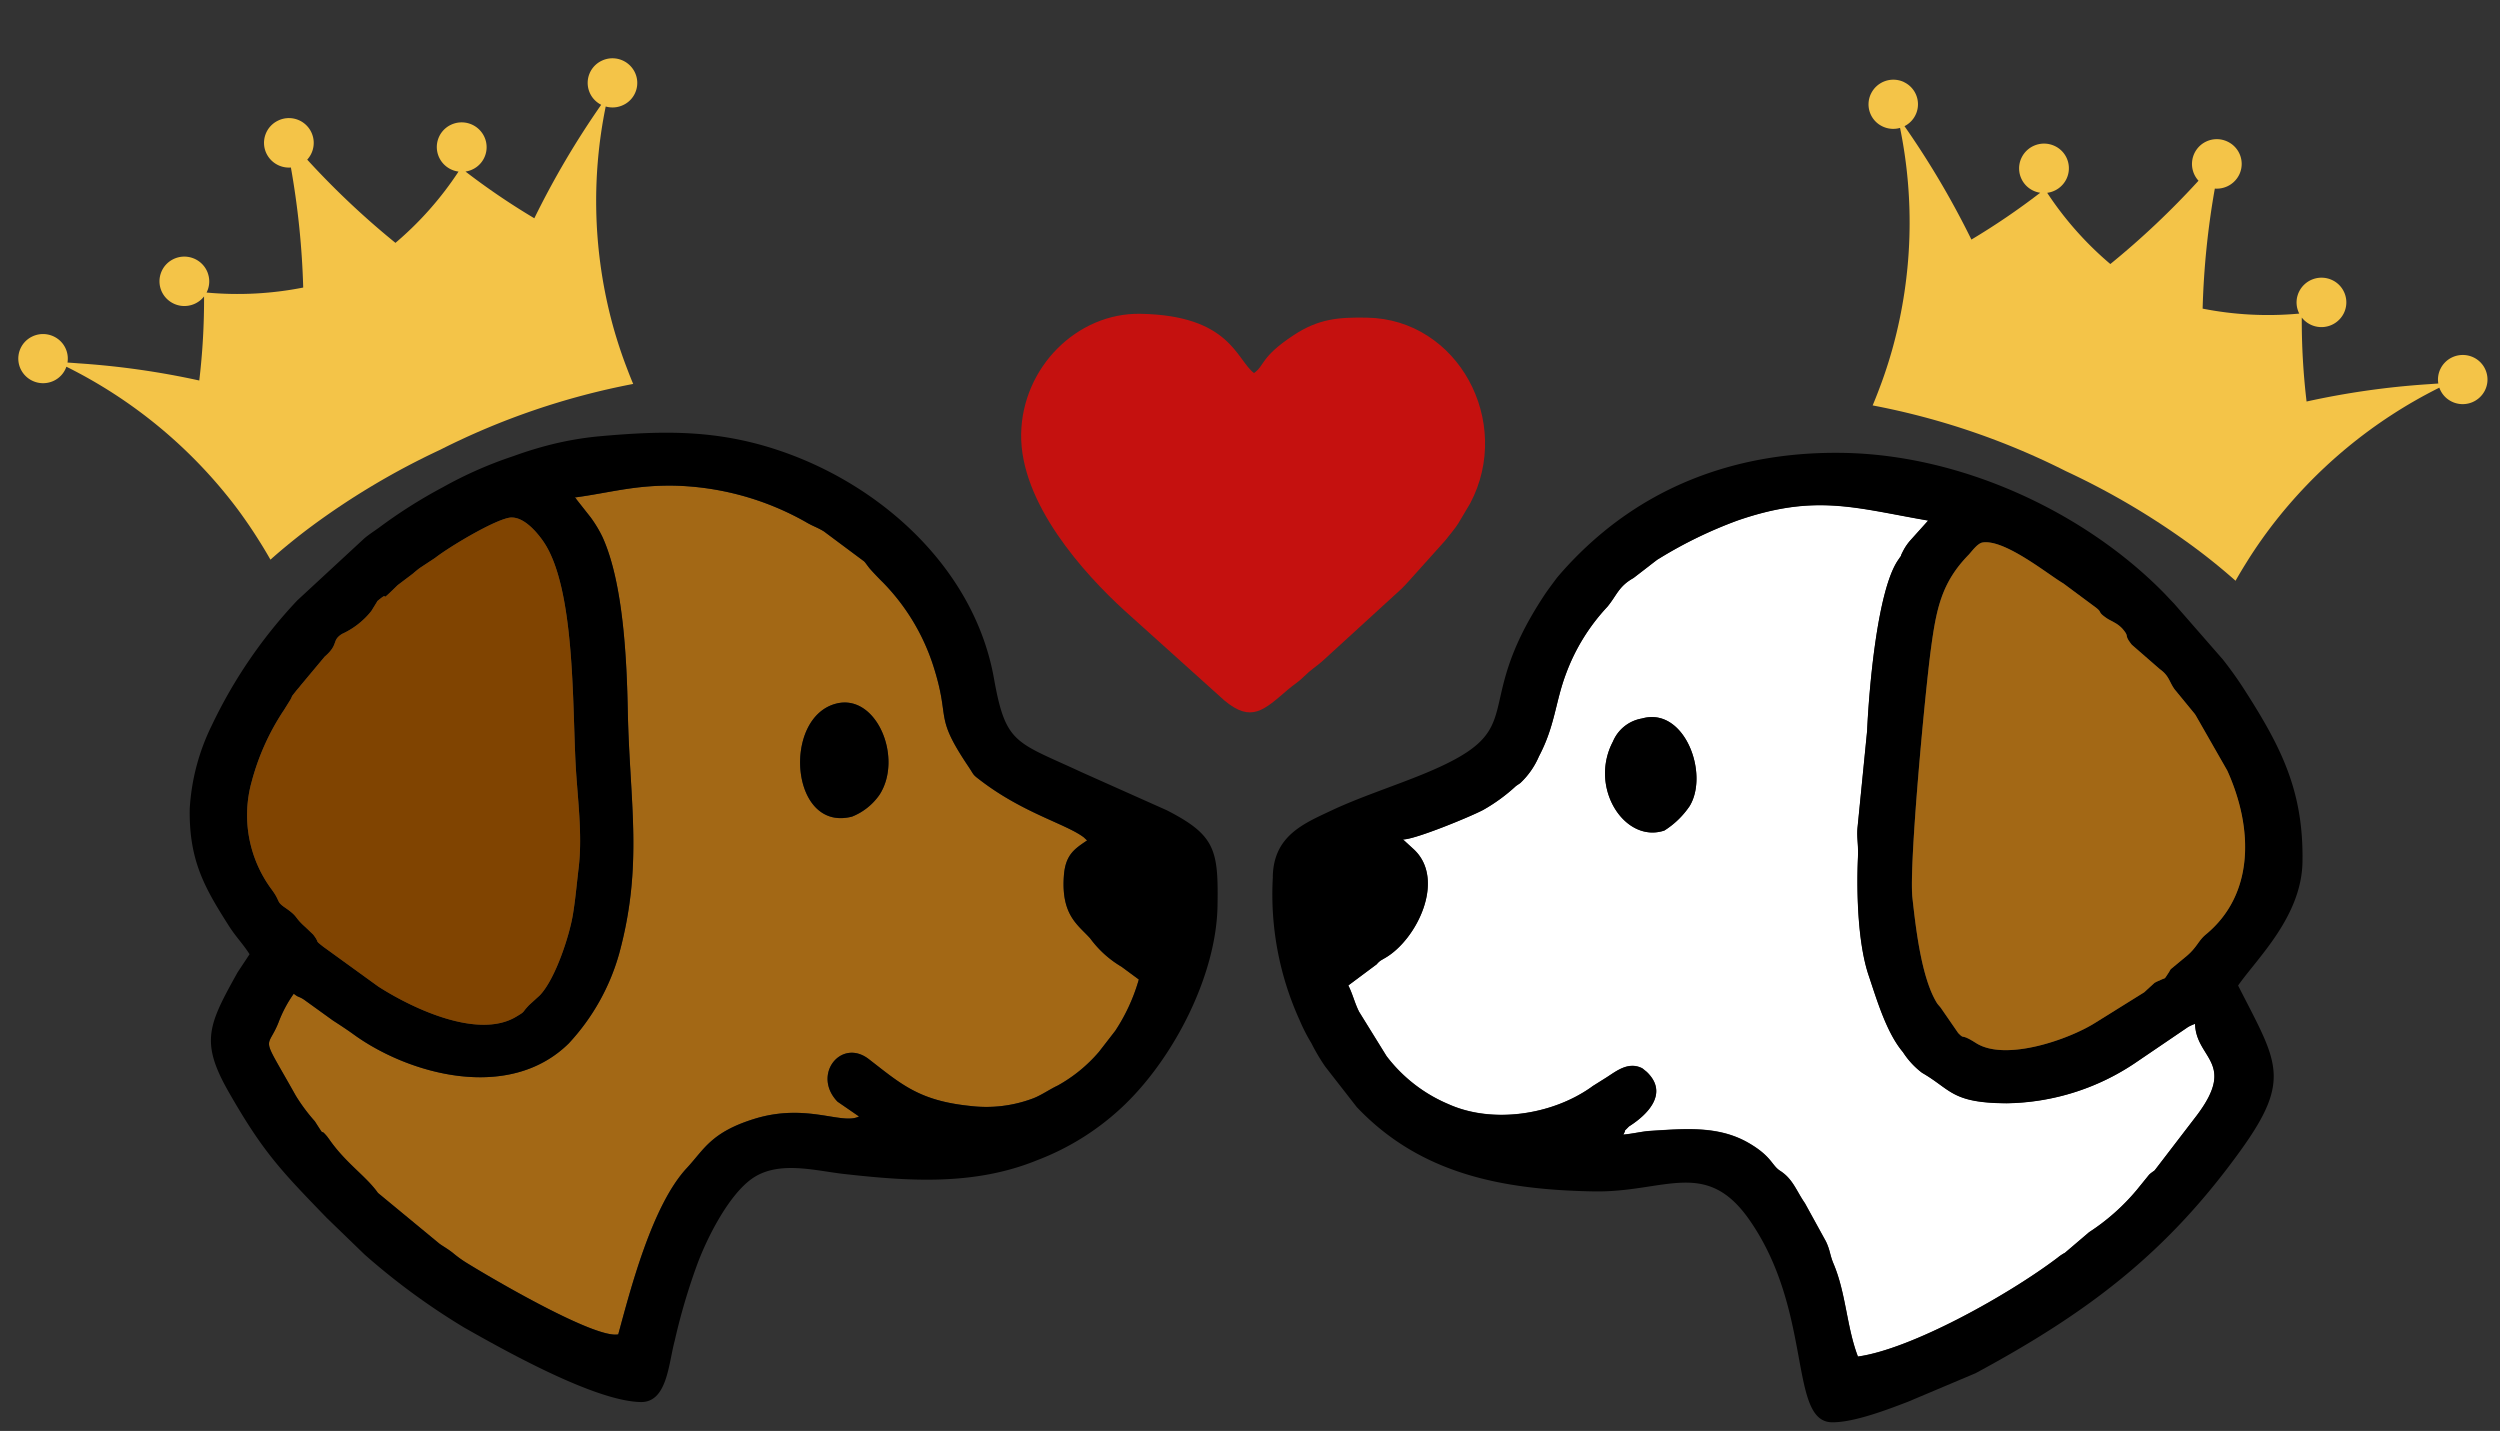
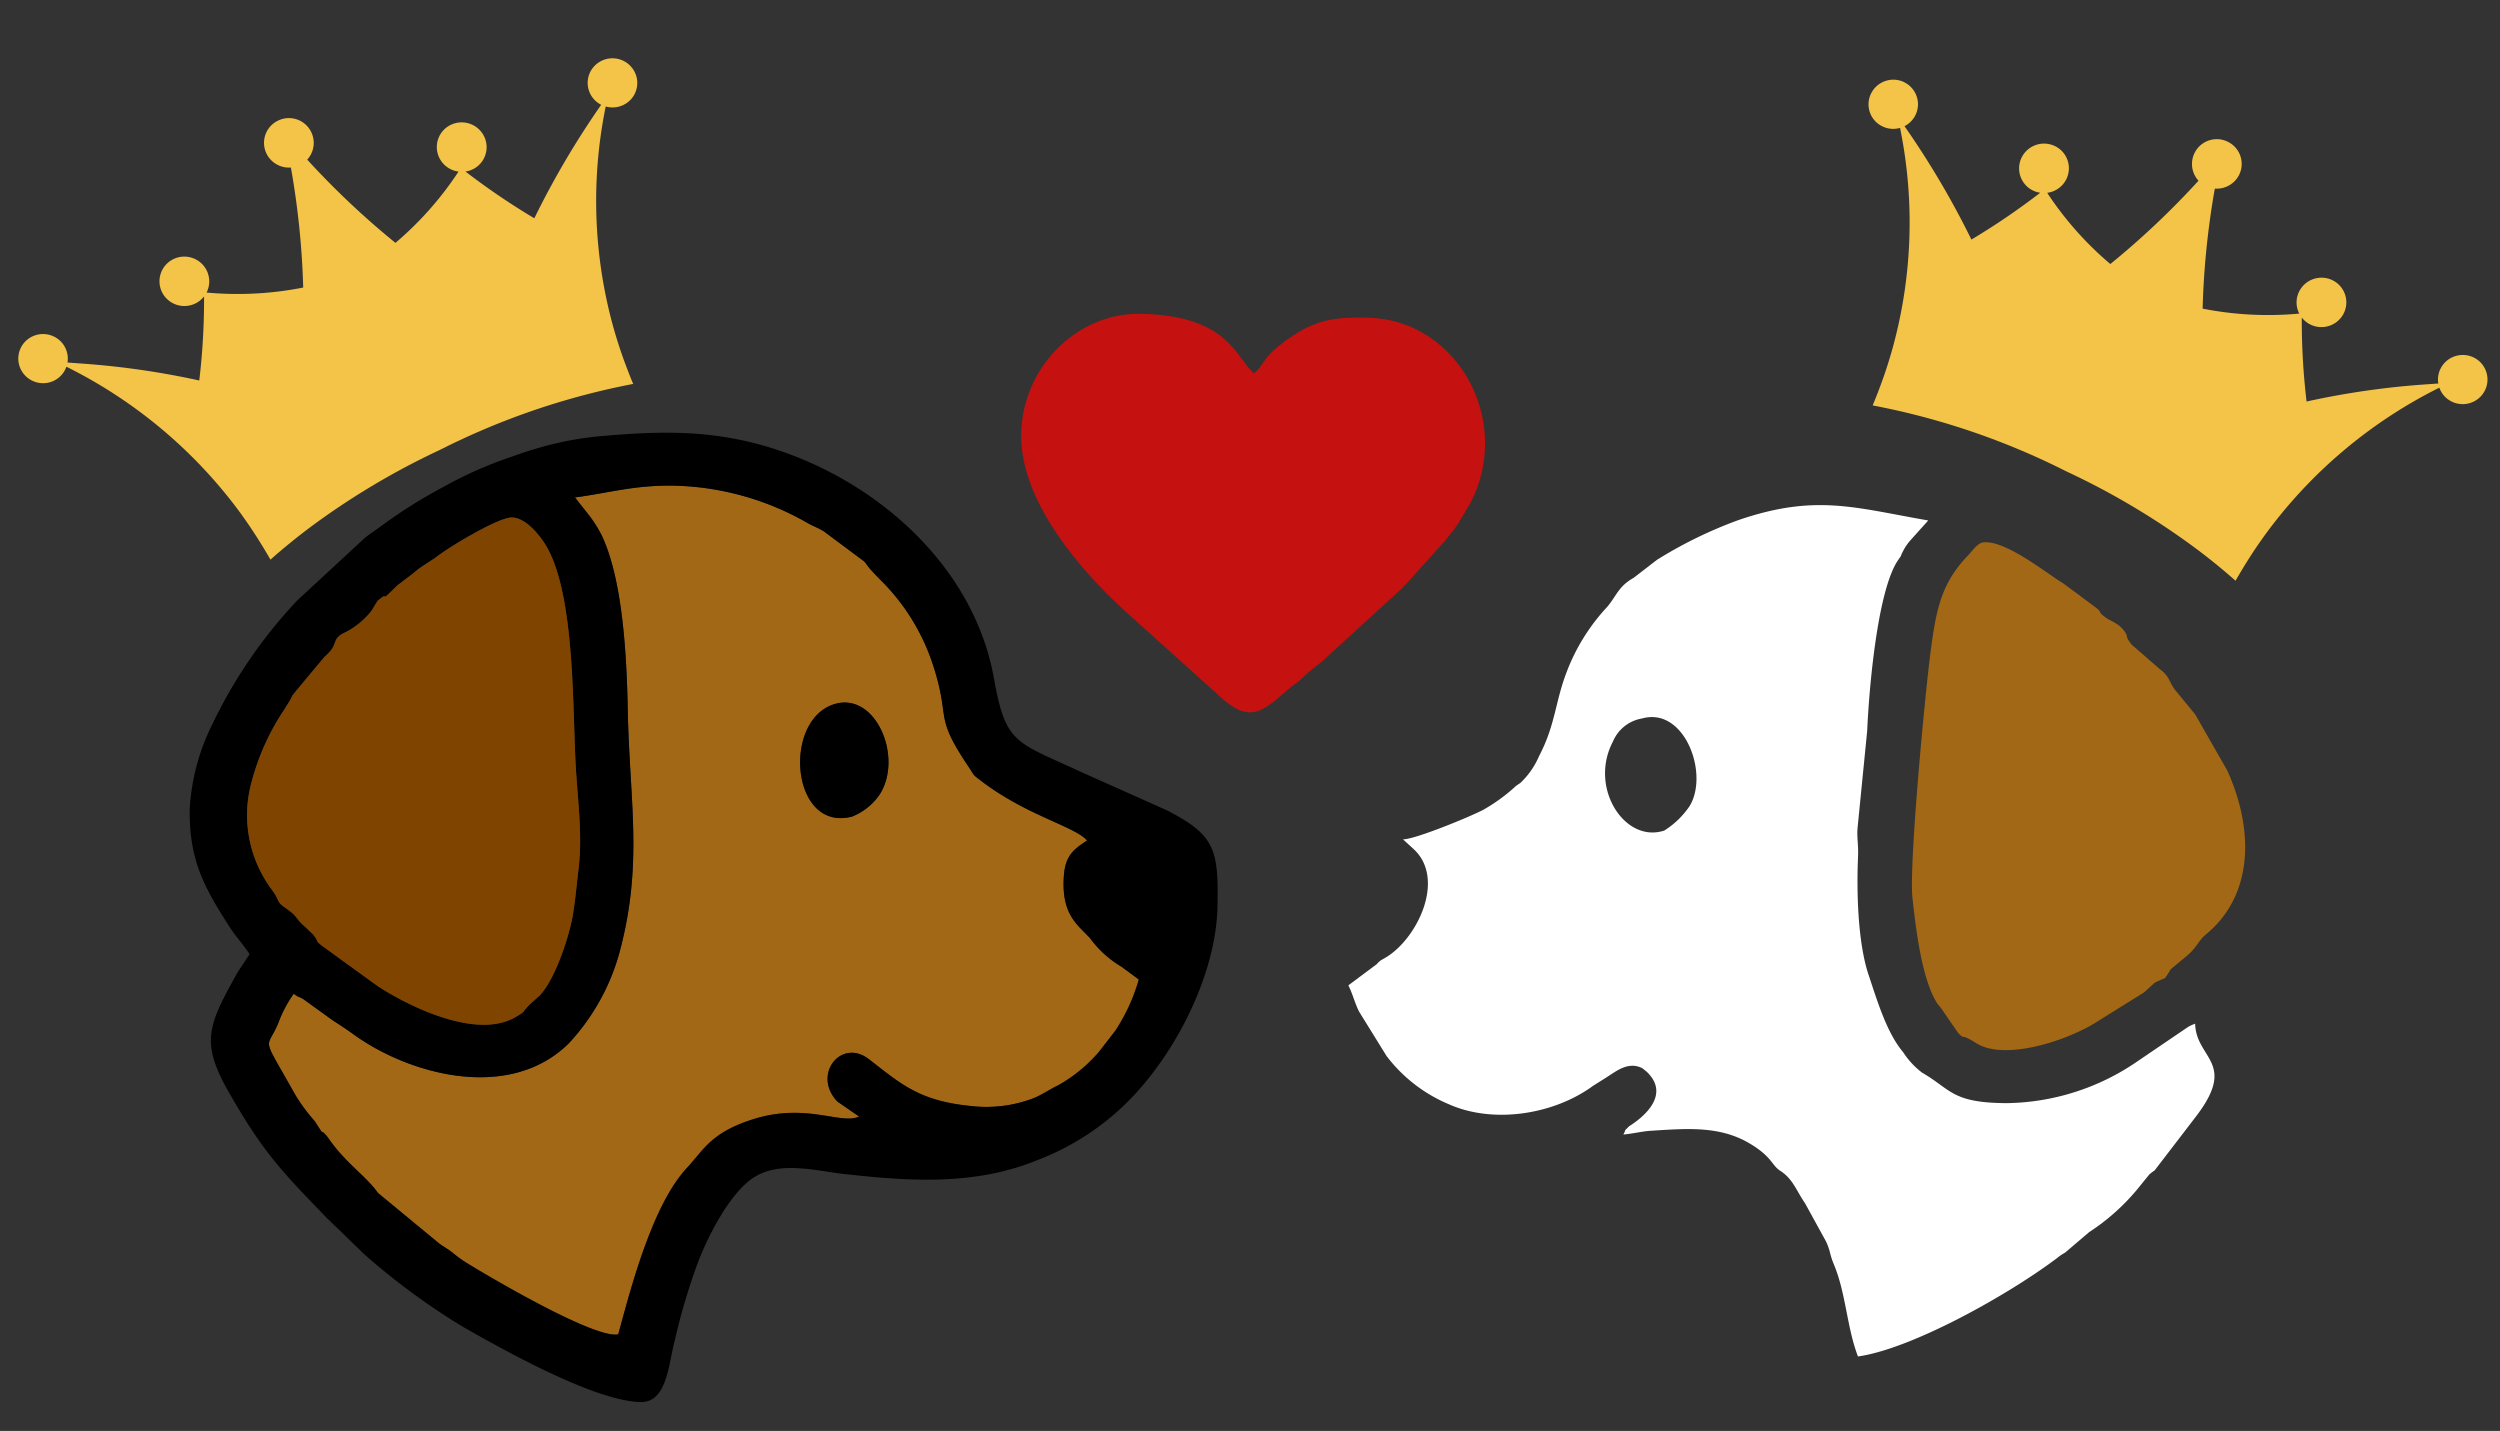
<svg xmlns="http://www.w3.org/2000/svg" width="228.859" height="130.992" viewBox="0 0 228.859 130.992">
  <rect x="0" y="0" width="228.859" height="130.992" fill="#333333" stroke="none" />
  <g id="Scoop_Up_Rewards" data-name="Scoop Up Rewards" transform="matrix(1, 0.017, -0.017, 1, 18.164, 27.261)">
    <g id="_105553278331584" transform="translate(0)">
      <path id="Path_3316" data-name="Path 3316" d="M193.087,325.484c3.639-.938,6.167,4.887,4.052,8.288a5.57,5.57,0,0,1-2.475,2.04C189.007,337.389,188.078,326.776,193.087,325.484Zm-24.3-18.447c.046.055.123.056.15.156l1.311,1.612a11.294,11.294,0,0,1,1.136,1.808c1.995,4.2,2.415,11.282,2.587,15.912.312,8.357,1.669,13.993-.418,22.208a20.017,20.017,0,0,1-4.474,8.279c-5.395,5.49-14.61,3.059-19.676-.479-.633-.442-1.365-.9-1.922-1.248l-2.7-1.877c-.516-.32-.47-.154-.942-.522a11.6,11.6,0,0,0-1.356,2.667c-1.031,2.681-1.69.848,1.7,6.663a16.377,16.377,0,0,0,1.784,2.314c1.183,1.789.279.386,1.141,1.363l.2.261c1.546,2.154,3.444,3.324,4.546,4.833l5.708,4.552c.332.233.745.443,1.243.822a10.681,10.681,0,0,0,1.2.846c2.557,1.524,11.979,6.814,14.059,6.35,1.028-4.022,2.87-11.826,6.016-15.326,1.56-1.735,2.156-3.31,6.1-4.606,4.767-1.566,8.036.442,9.581-.384l-1.995-1.324c-2.4-2.421.235-5.851,2.8-3.94,3,2.24,4.657,3.73,9.347,4.127a12.116,12.116,0,0,0,5.779-.8c.756-.313,1.488-.853,2.2-1.2a13.72,13.72,0,0,0,3.728-3.152L219.081,355a16.915,16.915,0,0,0,2.075-4.73l-1.6-1.138a9.617,9.617,0,0,1-2.921-2.556c-1.13-1.212-2.694-2.079-2.5-5.675.108-1.972.981-2.505,2.07-3.276l-.309-.28c-1.653-1.2-5.516-2.1-9.456-4.986-.88-.643-.618-.462-1.208-1.308-3.3-4.738-1.669-4.138-3.37-9.155a19.4,19.4,0,0,0-4.743-7.569c-.281-.259-.986-.971-1.261-1.286-.03-.034-.069-.09-.1-.125l-.289-.373c-.031-.033-.076-.083-.109-.114l-3.727-2.679c-.664-.389-.964-.426-1.693-.844a25.7,25.7,0,0,0-12.114-3.108C174.208,305.807,171.96,306.558,168.787,307.037Z" transform="translate(-134.034 -289.347)" fill="#a36815" fill-rule="evenodd" />
      <path id="Path_3317" data-name="Path 3317" d="M2002.384,325.759c3.873-1.174,6.254,4.947,4.5,7.94a7.831,7.831,0,0,1-2.276,2.277c-3.594,1.267-7-3.8-4.841-8.064a3.516,3.516,0,0,1,2.618-2.154ZM1980.716,337.2l.975.861c3.035,2.7.456,8.254-2.421,9.992-.057.034-.4.237-.432.265a1.757,1.757,0,0,0-.337.333l-2.57,1.984c.441.85.595,1.566,1.025,2.391l2.582,4.018a13.884,13.884,0,0,0,5.756,4.308c4.007,1.719,9.425.854,13.019-1.774.038-.027.089-.07.127-.1l1.252-.817c.042-.027.1-.065.138-.093.829-.56,1.837-1.355,3.017-.858.047.019.106.051.15.075l.38.3c2.69,2.489-1.484,4.955-1.547,5.023-.683.74-.095-.031-.5.754.973-.112,1.723-.324,2.468-.384,3.159-.249,6.227-.6,9.013.952,2.152,1.2,2.139,2.017,2.927,2.5,1.19.733,1.512,1.807,2.324,2.933l1.979,3.46c.424.861.364,1.2.733,2.036,1.188,2.683,1.291,5.752,2.373,8.448,4.868-.762,13.626-5.836,18.112-9.349a4.079,4.079,0,0,1,.676-.471l2.173-1.917a19.591,19.591,0,0,0,4.294-3.938l1.115-1.421c.032-.033.083-.078.118-.11s.09-.069.125-.1c.05-.043.206-.146.254-.19l3.782-5.111c3.578-4.925-.173-5.159-.309-8.368a3.766,3.766,0,0,0-.637.3l-4.836,3.407a21.58,21.58,0,0,1-11.632,3.853c-5.065.066-5.105-1.159-7.8-2.653a7.36,7.36,0,0,1-1.783-1.862c-1.543-1.757-2.48-4.776-3.267-6.987-.99-2.783-1.251-7.238-1.156-10.817.031-1.174-.162-1.757-.081-2.726l.722-8.808c.1-3.728.7-12.859,2.569-15.686.579-.875-.027.1.476-.9a4.734,4.734,0,0,1,.64-.95l1.576-1.814c-6.749-1.05-10.371-2.292-17.45.29a39.926,39.926,0,0,0-6.983,3.522l-.281.176c-.021.013-.75.593-.768.611l-1.4,1.117c-1.356.79-1.491,1.606-2.35,2.676a18.159,18.159,0,0,0-3.661,6.147c-.968,2.688-.923,4.794-2.365,7.648a7.3,7.3,0,0,1-1.661,2.468l-.39.275a15.947,15.947,0,0,1-2.973,2.247c-1.191.655-6.218,2.818-7.27,2.82Z" transform="translate(-1869.623 -289.502)" fill="#fff" fill-rule="evenodd" />
-       <path id="Path_3318" data-name="Path 3318" d="M1908.807,224.225c2.016-.361,6.068,2.837,7.458,3.617l2.794,2c.991.684.245.448,1.18,1.084.267.181.5.265.758.416a2.754,2.754,0,0,1,.775.582c.69.79.062.456.853,1.422l2.6,2.188c.878.608.854,1.1,1.386,1.827l1.873,2.219.093.135,2.977,5.01c2.521,5.341,2.621,11.327-1.7,15.02-.685.585-.793,1.166-1.688,1.97l-1.479,1.268c-.028.039-.058.1-.085.14s-.052.1-.078.145c-.506.786-.2.426-.832.761a3.21,3.21,0,0,0-.469.232l-.695.659c-.047.046-.182.179-.233.222l-4.43,2.865c-2.364,1.553-8.155,3.708-10.878,2.04-1.519-.931-.989-.238-1.649-.891l-1.529-2.137c-.181-.274-.343-.382-.491-.617-1.434-2.281-2.021-6.763-2.378-9.546-.382-2.975.843-18.865,1.3-22.764.432-3.689.856-6.124,3.312-8.722C1907.794,225.117,1908.33,224.311,1908.807,224.225Zm-52.563,28.08c1.051,0,6.078-2.165,7.27-2.82a15.945,15.945,0,0,0,2.973-2.247l.39-.275a7.291,7.291,0,0,0,1.661-2.468c1.442-2.855,1.4-4.96,2.365-7.648a18.156,18.156,0,0,1,3.661-6.147c.858-1.07.994-1.886,2.35-2.676l1.4-1.117c.018-.018.747-.6.768-.611l.281-.176a39.911,39.911,0,0,1,6.983-3.522c7.079-2.582,10.7-1.34,17.45-.29l-1.576,1.814a4.733,4.733,0,0,0-.64.95c-.5,1,.1.023-.476.9-1.868,2.827-2.465,11.958-2.569,15.686l-.722,8.808c-.081.969.112,1.552.081,2.726-.094,3.578.166,8.034,1.156,10.817.787,2.21,1.724,5.229,3.267,6.987a7.355,7.355,0,0,0,1.783,1.862c2.7,1.494,2.739,2.719,7.8,2.653a21.58,21.58,0,0,0,11.631-3.853l4.835-3.407a3.769,3.769,0,0,1,.638-.3c.136,3.209,3.886,3.443.309,8.368l-3.781,5.111c-.048.044-.2.147-.254.19-.034.03-.091.068-.125.1s-.085.076-.118.11l-1.114,1.421a19.59,19.59,0,0,1-4.294,3.938l-2.173,1.918a4.107,4.107,0,0,0-.676.471c-4.485,3.513-13.243,8.587-18.112,9.349-1.082-2.7-1.185-5.765-2.373-8.448-.369-.832-.309-1.175-.733-2.036l-1.979-3.461c-.812-1.126-1.134-2.2-2.324-2.933-.788-.485-.775-1.3-2.927-2.5-2.786-1.549-5.855-1.2-9.013-.952-.745.059-1.495.272-2.468.384.407-.785-.181-.015.5-.754.063-.069,4.237-2.534,1.547-5.023l-.38-.3c-.043-.024-.1-.055-.15-.075-1.18-.5-2.189.3-3.017.858-.041.028-.1.066-.137.093l-1.253.817c-.038.028-.09.07-.127.1-3.594,2.628-9.012,3.493-13.019,1.774a13.885,13.885,0,0,1-5.756-4.308l-2.583-4.018c-.43-.825-.583-1.541-1.024-2.391l2.57-1.984a1.749,1.749,0,0,1,.337-.333c.037-.028.375-.231.432-.265,2.878-1.739,5.456-7.3,2.422-9.993l-.975-.861Zm-11.864,3.627A27.809,27.809,0,0,0,1847.051,269a15.982,15.982,0,0,0,1.11,2.083,18.12,18.12,0,0,0,1.3,2.12l2.954,3.662c5.9,6.018,13.435,7.351,21.846,7.351,6.469,0,10.19-3.281,14.275,2.377,5.984,8.288,3.882,18.382,7.852,18.382,2.041,0,5.262-1.327,6.909-1.987l6.168-2.728c10.236-5.748,17.3-11.293,23.909-20.8,4.628-6.661,3.195-8.128-.488-15.087,1.665-2.486,5.7-6.4,5.7-11.406,0-6.468-2.1-10.442-5.565-15.65-.656-.987-1.3-1.852-2.034-2.756l-4.548-5.032c-.47-.47-.771-.8-1.25-1.26-7.39-7.114-18.537-12.028-29.26-12.028-8.75,0-16.111,2.729-21.831,7.6a33.173,33.173,0,0,0-4.177,4.263c-.355.5-.816,1.124-1.126,1.611-6.987,10.97-.435,12.231-11.284,16.774-2.643,1.107-5.461,2.087-7.893,3.285-2.515,1.239-5.244,2.4-5.244,6.162Z" transform="translate(-1745.15 -204.606)" fill-rule="evenodd" />
      <path id="Path_3319" data-name="Path 3319" d="M29.013,223.789c1.11-.023,2.235,1.181,2.892,2.084,3.022,4.151,2.939,14.834,3.348,20.491.218,3.025.742,6.309.432,9.364-.158,1.552-.261,3.04-.47,4.4-.284,1.847-1.441,5.669-2.8,7.246-.031.035-.077.084-.109.118l-.943.888c-.723.782-.261.528-1.189,1.1-3.408,2.111-9.387-.553-12.64-2.559l-5.1-3.561c-.86-.653-.317-.285-.844-.973-.029-.038-.069-.092-.1-.128l-.715-.66c-1.122-.963-.6-.9-1.9-1.758-.859-.57-.386-.53-1.292-1.691a11.414,11.414,0,0,1-1.958-9.785,21.987,21.987,0,0,1,2.722-6.413c.026-.042.064-.1.091-.138l.6-1c.3-.578-.06-.059.433-.717.288-.383.254-.3.5-.632l2.141-2.652c1.315-1.177.571-1.456,1.552-2.107a7.3,7.3,0,0,0,2.65-2.146l.417-.706c.167-.249-.006-.11.307-.371,1.087-.907-.342.691,1.641-1.327l1.414-1.108c.034-.032.082-.079.117-.109l.246-.21.127-.1.13-.1,1.359-.931c1.321-1.068,5.708-3.788,6.939-3.813ZM8.453,270.377a11.593,11.593,0,0,1,1.356-2.667c.472.368.425.2.942.522l2.7,1.877c.557.344,1.29.806,1.922,1.248,5.065,3.539,14.281,5.97,19.676.479a20.017,20.017,0,0,0,4.474-8.279c2.087-8.215.73-13.851.418-22.208-.173-4.63-.592-11.716-2.587-15.912a11.293,11.293,0,0,0-1.136-1.808L34.9,222.016c-.027-.1-.1-.1-.15-.156,3.173-.479,5.42-1.23,9.045-1.238a25.7,25.7,0,0,1,12.114,3.108c.729.418,1.029.455,1.693.844l3.727,2.679c.033.031.078.081.109.114l.289.373c.03.035.069.09.1.125.275.315.98,1.027,1.261,1.286a19.4,19.4,0,0,1,4.743,7.569c1.7,5.017.067,4.417,3.37,9.155.59.847.329.665,1.208,1.308,3.94,2.881,7.8,3.783,9.456,4.986l.309.28c-1.089.771-1.963,1.3-2.07,3.276-.2,3.6,1.367,4.463,2.5,5.676a9.616,9.616,0,0,0,2.921,2.556l1.6,1.138a16.915,16.915,0,0,1-2.075,4.73l-1.459,1.952a13.719,13.719,0,0,1-3.728,3.152c-.715.35-1.447.89-2.2,1.2a12.117,12.117,0,0,1-5.779.8c-4.69-.4-6.344-1.887-9.347-4.127-2.562-1.911-5.2,1.519-2.8,3.94l1.995,1.324c-1.545.826-4.814-1.182-9.581.384-3.945,1.3-4.541,2.871-6.1,4.606-3.146,3.5-4.988,11.3-6.016,15.326-2.08.464-11.5-4.827-14.059-6.35a10.673,10.673,0,0,1-1.2-.846c-.5-.379-.911-.589-1.243-.822l-5.708-4.552c-1.1-1.509-3-2.679-4.546-4.833l-.2-.261c-.862-.977.043.427-1.141-1.363a16.374,16.374,0,0,1-1.784-2.314c-3.389-5.815-2.73-3.982-1.7-6.663ZM0,250.933c0,4.769,1.515,7.253,3.739,10.632.694,1.055,1.279,1.577,1.964,2.6l-1.066,1.672c-2.6,4.87-3.339,6.407-.628,10.972,3.246,5.467,4.923,7.124,9.165,11.366l3.536,3.307A62.761,62.761,0,0,0,25.927,298C29.6,300,38,304.54,42.2,304.54c2.421,0,2.481-3.554,3.01-5.659a57.265,57.265,0,0,1,1.864-6.8c.866-2.551,2.782-6.515,4.893-8.11,2.386-1.8,5.8-.873,8.462-.621,6.014.572,11.967.875,17.653-1.551a23.662,23.662,0,0,0,7.974-5.256c4.485-4.5,8.155-12.019,8.155-18.306,0-5.143-.307-6.467-4.787-8.672l-7.837-3.341c-6.14-2.729-7.007-2.412-8.191-8.462-1.879-9.594-9.936-16.981-19.042-20.194-6.249-2.2-11.407-2-17.647-1.325a29.806,29.806,0,0,0-4.029.761,34.718,34.718,0,0,0-3.619,1.171,37.114,37.114,0,0,0-6.4,2.954,45.66,45.66,0,0,0-5.78,3.8c-.4.3-.89.628-1.3.98l-6.06,5.8A44.518,44.518,0,0,0,1.9,243.255,19.857,19.857,0,0,0,0,250.933Z" transform="translate(0 -204.17)" fill-rule="evenodd" />
      <path id="Path_3320" data-name="Path 3320" d="M1403.43,11.178c0,6.319,5.966,12.687,9.753,16.023l9.273,8.064c2.491,2,3.607.832,5.783-1.1.6-.533.873-.636,1.482-1.255.65-.661.952-.8,1.594-1.372l7.15-6.764c.247-.256.424-.441.656-.713l3.285-3.787c.375-.5.869-1.094,1.163-1.575l1.077-1.889C1448.433,9.3,1443.24,0,1434.91,0c-2.614,0-4.428.162-6.712,1.728-3.008,2.062-2.553,2.786-3.553,3.519C1423,4.04,1422.386,0,1414.151,0c-5.778,0-10.721,5.068-10.721,11.178Z" transform="translate(-1327.924)" fill="#c5110f" fill-rule="evenodd" />
      <path id="Path_3321" data-name="Path 3321" d="M2937.5,364.163c-.477.086-1.014.891-1.251,1.142-2.456,2.6-2.879,5.033-3.312,8.722-.458,3.9-1.682,19.789-1.3,22.764.357,2.783.944,7.265,2.378,9.546.147.235.31.343.49.617l1.529,2.137c.661.653.131-.04,1.649.891,2.723,1.669,8.514-.487,10.877-2.04l4.431-2.865c.051-.042.187-.176.233-.222l.7-.659a3.21,3.21,0,0,1,.469-.232c.633-.336.326.024.833-.761.026-.04.052-.1.078-.145s.056-.1.084-.14l1.479-1.268c.9-.8,1-1.385,1.688-1.97,4.322-3.693,4.222-9.679,1.7-15.02l-2.977-5.01-.093-.134L2955.3,377.3c-.533-.726-.508-1.219-1.387-1.827l-2.6-2.188c-.792-.967-.163-.632-.854-1.422a2.744,2.744,0,0,0-.774-.582c-.256-.151-.491-.235-.758-.416-.935-.636-.189-.4-1.18-1.084l-2.794-2C2943.564,367,2939.512,363.8,2937.5,364.163Z" transform="translate(-2773.839 -344.543)" fill="#a36815" fill-rule="evenodd" />
      <path id="Path_3322" data-name="Path 3322" d="M121.615,364.654c-1.232.025-5.618,2.745-6.939,3.813l-1.359.931-.13.1-.127.1-.246.21c-.035.031-.083.077-.117.109l-1.414,1.108c-1.983,2.018-.554.42-1.641,1.327-.314.261-.14.122-.307.371l-.417.706a7.3,7.3,0,0,1-2.65,2.146c-.981.65-.237.93-1.552,2.107l-2.141,2.652c-.245.336-.212.249-.5.632-.493.658-.135.139-.433.717l-.6,1c-.027.041-.065.1-.091.138a21.987,21.987,0,0,0-2.722,6.413,11.414,11.414,0,0,0,1.958,9.785c.906,1.162.433,1.121,1.292,1.692,1.3.861.778.8,1.9,1.758l.715.66c.031.036.071.09.1.128.527.688-.016.32.844.973l5.1,3.561c3.252,2.006,9.231,4.669,12.64,2.559.928-.575.466-.321,1.189-1.1l.943-.888c.032-.034.078-.082.109-.118,1.358-1.578,2.516-5.4,2.8-7.247.209-1.361.313-2.849.47-4.4.31-3.055-.214-6.339-.432-9.364-.409-5.657-.325-16.34-3.348-20.491-.657-.9-1.782-2.107-2.892-2.084Z" transform="translate(-92.602 -345.035)" fill="#804401" fill-rule="evenodd" />
-       <path id="Path_3323" data-name="Path 3323" d="M2409.709,671.313a3.516,3.516,0,0,0-2.618,2.154c-2.161,4.263,1.247,9.331,4.841,8.064a7.833,7.833,0,0,0,2.276-2.277C2415.963,676.26,2413.583,670.139,2409.709,671.313Z" transform="translate(-2276.947 -635.056)" fill-rule="evenodd" />
      <path id="Path_3324" data-name="Path 3324" d="M1040.177,669.9c-5.009,1.292-4.08,11.906,1.577,10.327a5.568,5.568,0,0,0,2.475-2.04C1046.344,674.792,1043.815,668.967,1040.177,669.9Z" transform="translate(-981.123 -633.768)" fill-rule="evenodd" />
    </g>
    <path id="Subtraction_20" data-name="Subtraction 20" d="M50.28.342a2.243,2.243,0,0,0,.386,4.007,78.683,78.683,0,0,0-5.008,10.969,64.546,64.546,0,0,1-6.713-3.6A2.253,2.253,0,0,0,40.3,8.328a2.289,2.289,0,0,0-3.14-.719,2.251,2.251,0,0,0-.725,3.116,2.282,2.282,0,0,0,1.877,1.063,30.491,30.491,0,0,1-5.065,7.091,75.068,75.068,0,0,1-8.826-6.739,2.27,2.27,0,0,0-3.036-3.27,2.255,2.255,0,0,0-.725,3.116,2.29,2.29,0,0,0,2.35,1.026,74.63,74.63,0,0,1,2.263,10.813A30.945,30.945,0,0,1,16.52,25.2a2.227,2.227,0,0,0-.04-1.71,2.1,2.1,0,0,0-.156-.3,2.289,2.289,0,0,0-3.14-.719,2.256,2.256,0,0,0-.725,3.116,2.288,2.288,0,0,0,3.871-.009,63.024,63.024,0,0,1,.364,7.7,74.414,74.414,0,0,0-11.2-.412s0,0-.006,0c-.525.014-.865.027-.964.031A2.24,2.24,0,0,0,3.661,31a2.283,2.283,0,0,0-2.6-.135,2.238,2.238,0,0,0-.721,3.1,2.277,2.277,0,0,0,3.124.714,2.242,2.242,0,0,0,1-1.392A44.139,44.139,0,0,1,21.14,44.344q.473.5.932,1.029.8.908,1.563,1.885c.424.535.838,1.088,1.244,1.654q1.668-1.819,3.437-3.442A68.633,68.633,0,0,1,39.277,37.3a66.994,66.994,0,0,1,16.959-7.838q-.367-.668-.7-1.335-.659-1.29-1.213-2.59-.277-.647-.529-1.295a43.237,43.237,0,0,1-2.7-19.781,2.269,2.269,0,0,0,1.594-.308,2.233,2.233,0,0,0,.721-3.1A2.276,2.276,0,0,0,50.28.342Z" transform="matrix(0.996, 0.087, -0.087, 0.996, -13.525, -27.029)" fill="#f4c448" />
    <path id="Subtraction_21" data-name="Subtraction 21" d="M50.238,48.749a2.243,2.243,0,0,1,.246-4.018A78.683,78.683,0,0,1,45.1,33.944a64.546,64.546,0,0,0-6.584,3.835,2.253,2.253,0,0,1,1.47,3.337,2.289,2.289,0,0,1-3.113.829,2.251,2.251,0,0,1-.833-3.089,2.282,2.282,0,0,1,1.839-1.128,30.491,30.491,0,0,0-5.31-6.909,75.068,75.068,0,0,0-8.586,7.043,2.27,2.27,0,0,1-2.92,3.374,2.255,2.255,0,0,1-.833-3.089,2.29,2.29,0,0,1,2.313-1.108,74.629,74.629,0,0,0,1.884-10.885,30.945,30.945,0,0,0-8.794-1.073,2.227,2.227,0,0,1,.02,1.71,2.1,2.1,0,0,1-.146.3,2.289,2.289,0,0,1-3.113.829,2.255,2.255,0,0,1-.833-3.089,2.288,2.288,0,0,1,3.869-.127,63.024,63.024,0,0,0,.1-7.7,74.414,74.414,0,0,1-11.175.8s0,0-.006,0c-.525,0-.865,0-.965,0a2.222,2.222,0,0,1-.293,1.329,2.237,2.237,0,0,1-.507.6,2.283,2.283,0,0,1-2.589.226,2.247,2.247,0,0,1-1.1-2.339,2.229,2.229,0,0,1,.27-.736,2.277,2.277,0,0,1,3.1-.823,2.242,2.242,0,0,1,1.052,1.356A44.139,44.139,0,0,0,19.58,5.791q.456-.519.9-1.061.77-.936,1.5-1.939c.4-.549.8-1.116,1.185-1.7q1.73,1.76,3.555,3.32a68.633,68.633,0,0,0,11.24,7.779,66.994,66.994,0,0,0,17.223,7.242q-.343.68-.655,1.358-.614,1.313-1.122,2.631-.254.656-.483,1.313A43.237,43.237,0,0,0,50.9,44.6a2.269,2.269,0,0,1,1.6.252,2.233,2.233,0,0,1,.828,3.071,2.276,2.276,0,0,1-3.1.826Z" transform="matrix(-0.996, 0.087, -0.087, -0.996, 210.041, 21.798)" fill="#f4c448" />
  </g>
</svg>